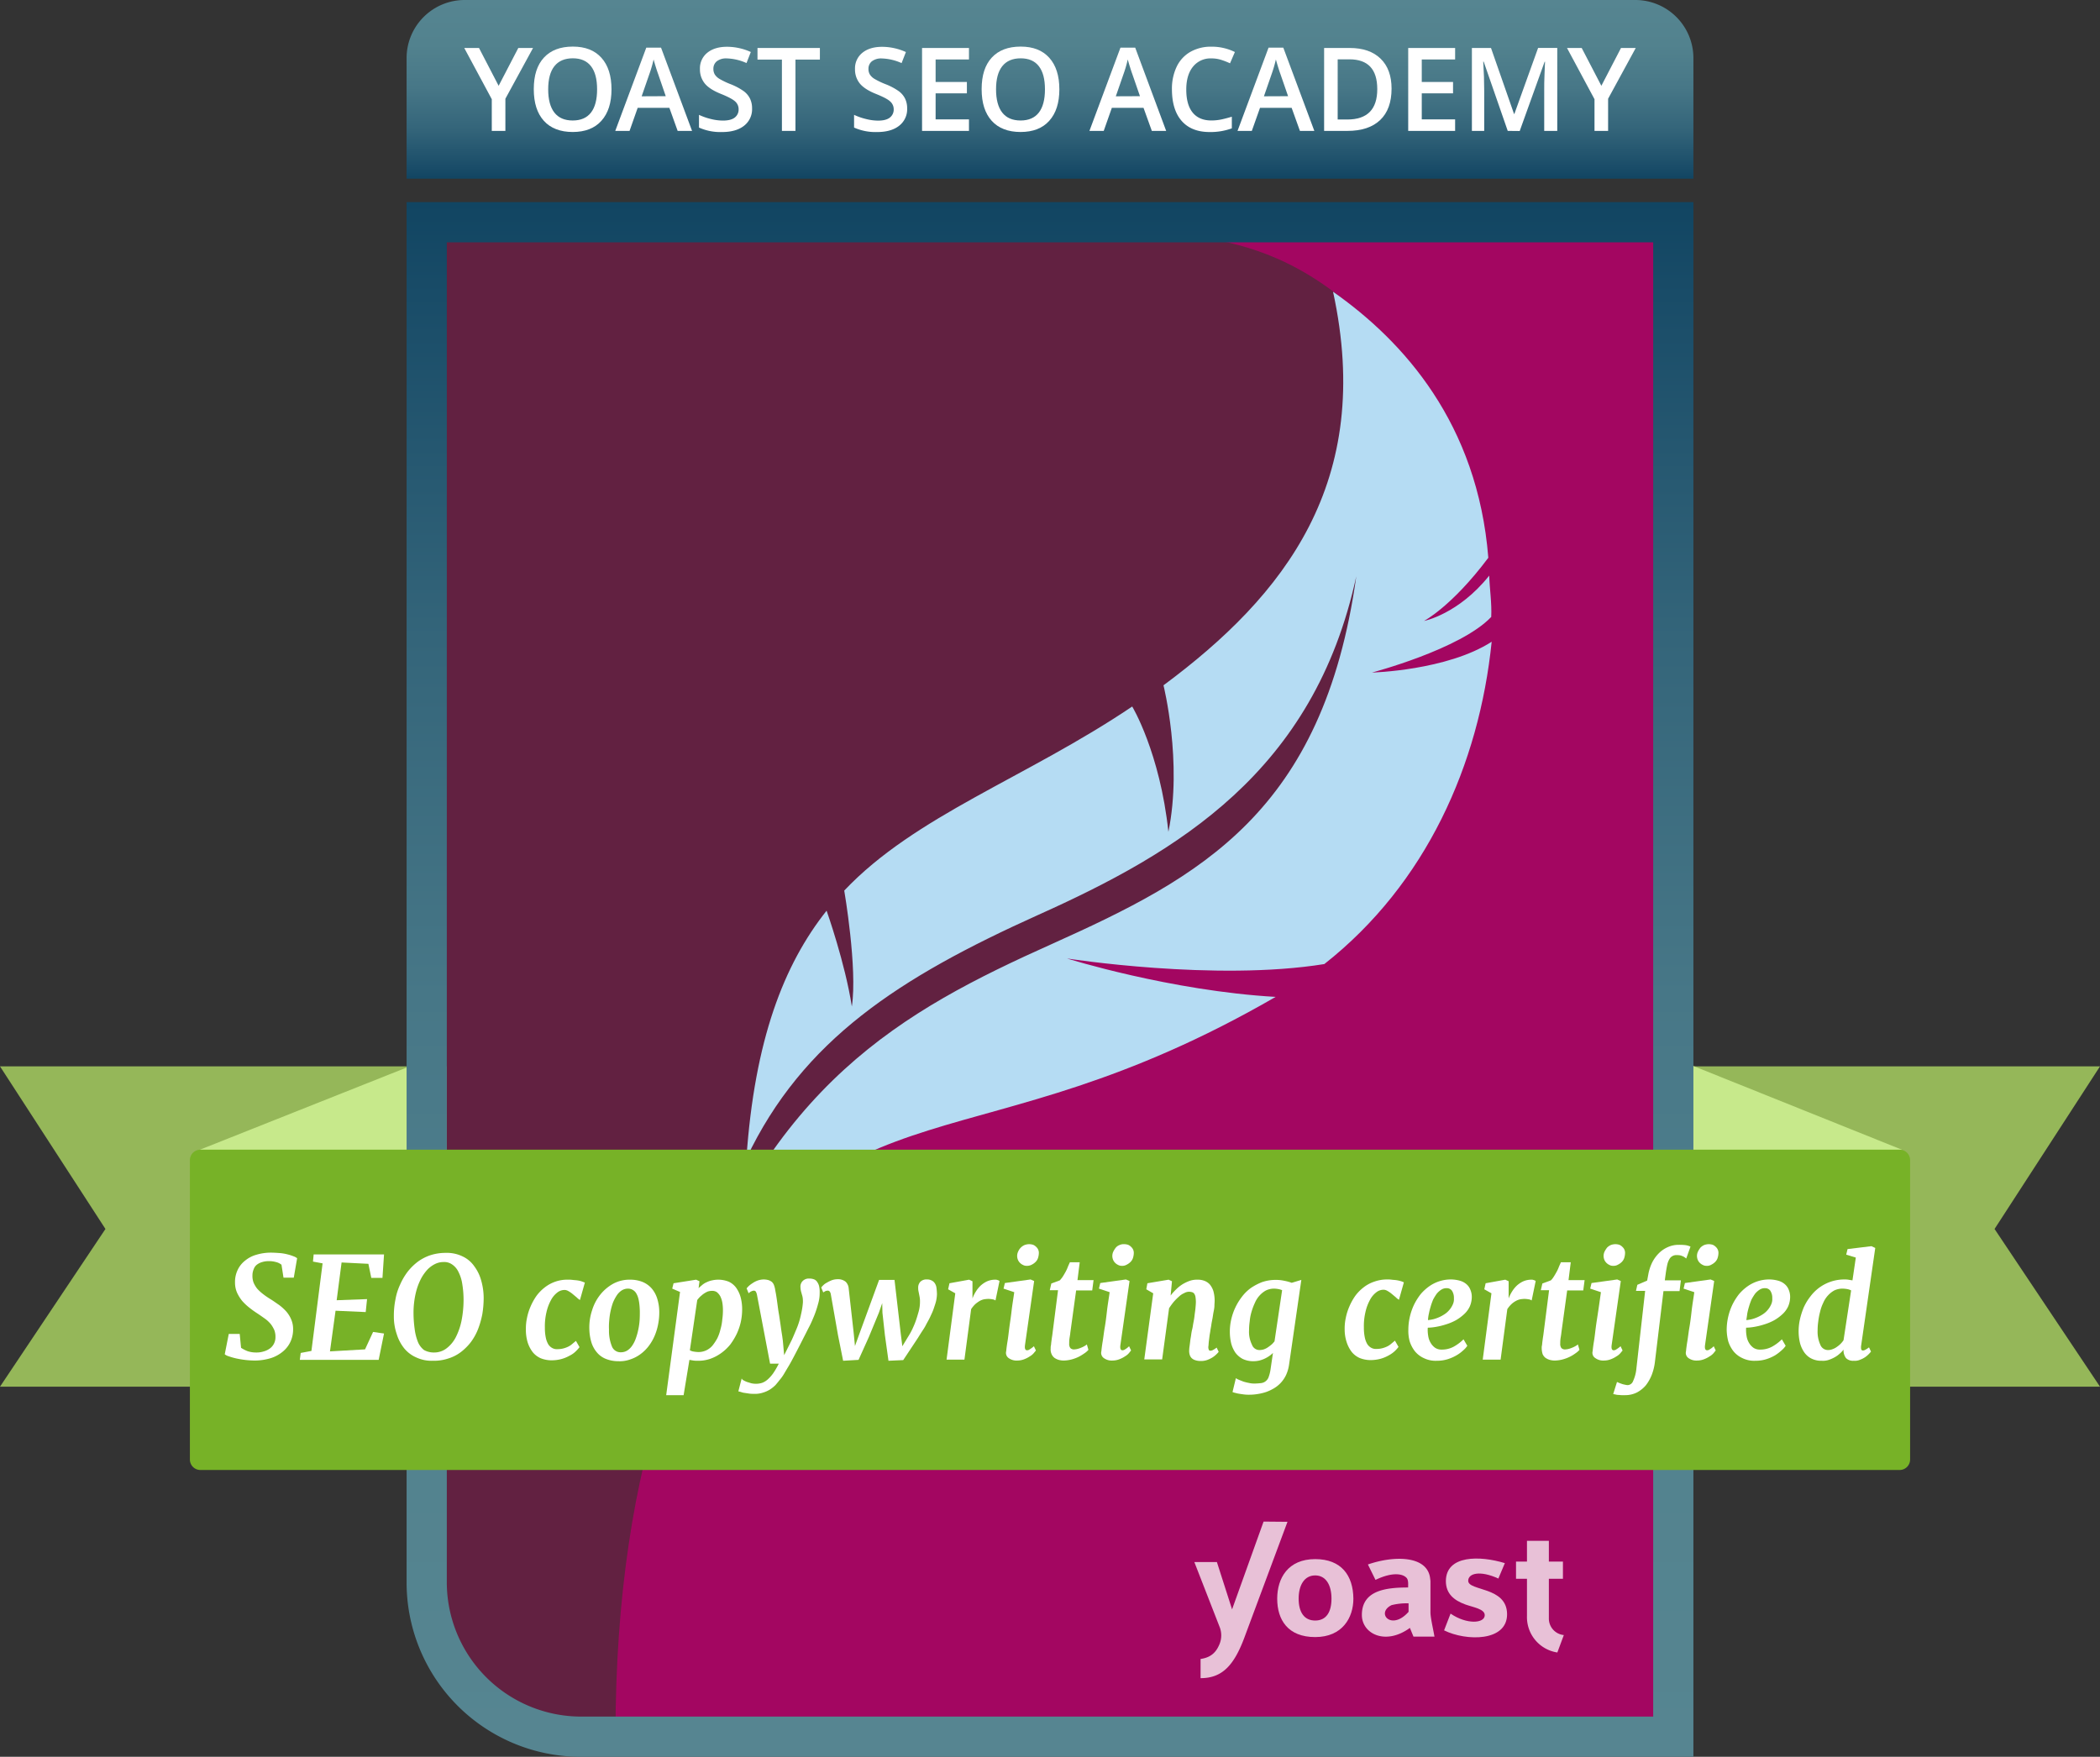
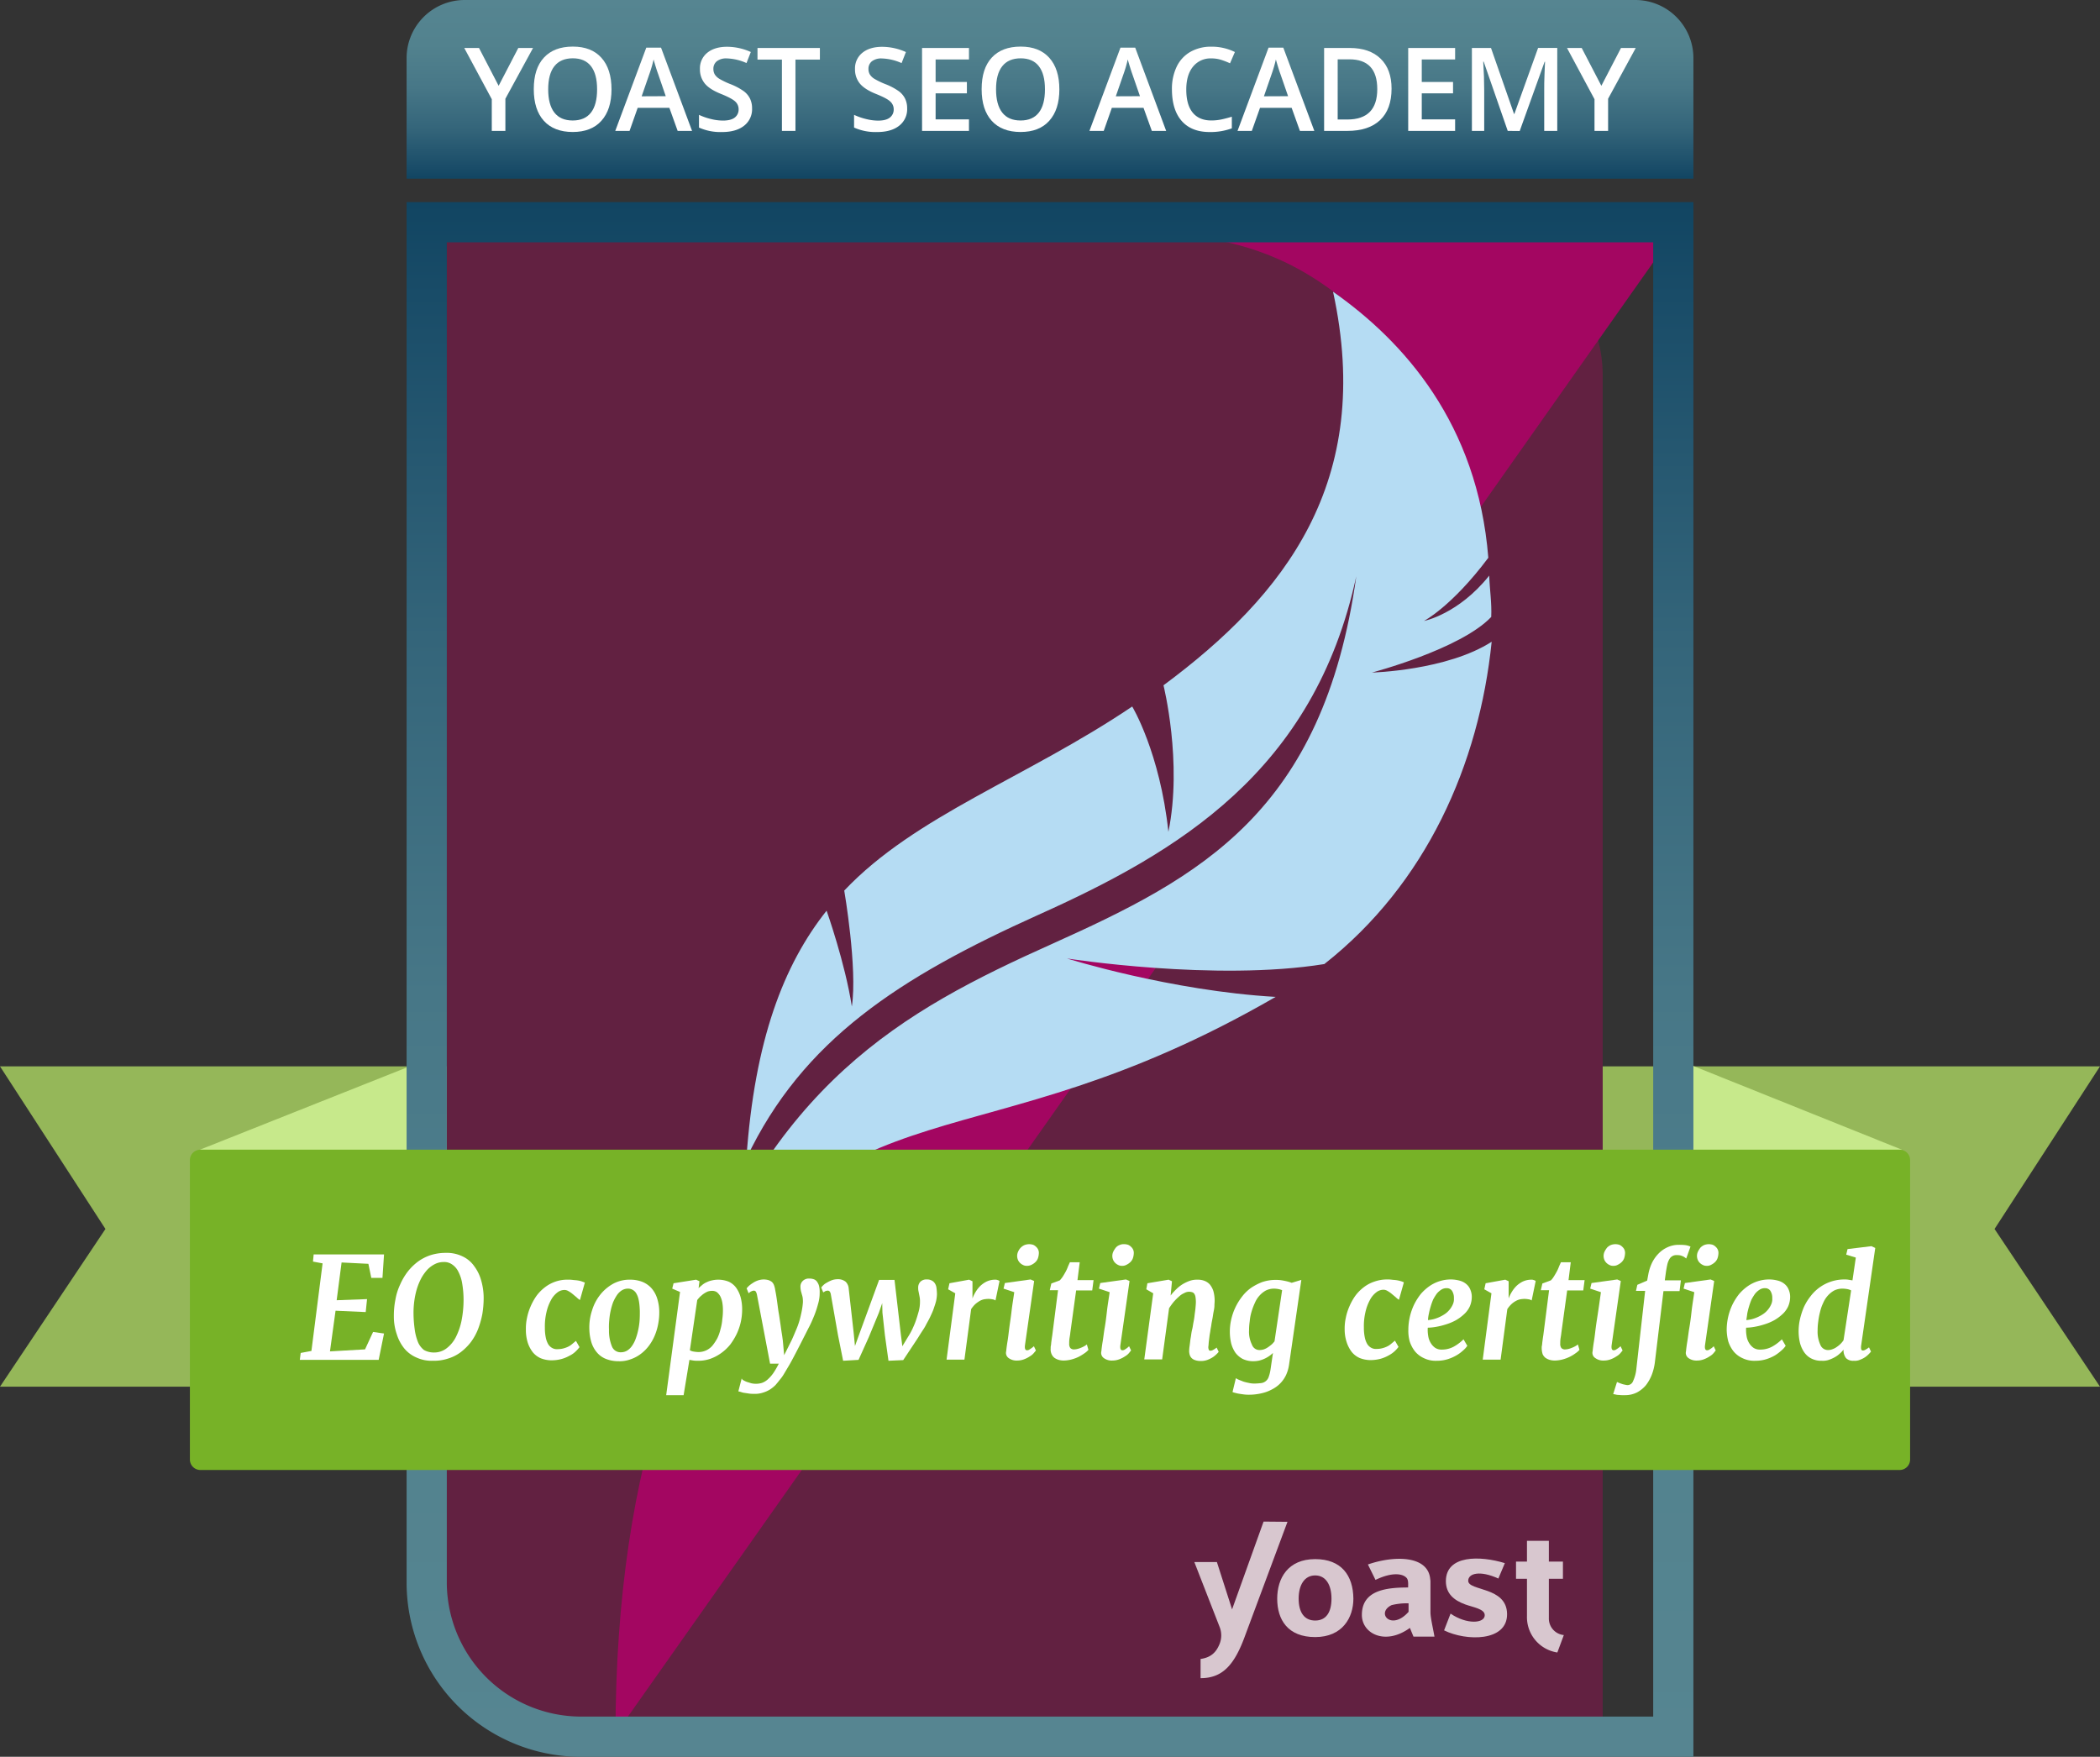
<svg xmlns="http://www.w3.org/2000/svg" xmlns:xlink="http://www.w3.org/1999/xlink" role="img" aria-hidden="true" viewBox="0 0 940 786.5">
  <rect x="0" y="0" width="940" height="786.5" fill="#333333" stroke="none" />
  <defs>
    <linearGradient id="a" x1="2925.01" y1="893.67" x2="2925.01" y2="197.67" gradientTransform="translate(-2455.01 -107.17)" gradientUnits="userSpaceOnUse">
      <stop offset="0" stop-color="#568591" />
      <stop offset="0.25" stop-color="#52828e" />
      <stop offset="0.49" stop-color="#477787" />
      <stop offset="0.72" stop-color="#34657a" />
      <stop offset="0.94" stop-color="#194c68" />
      <stop offset="1" stop-color="#114562" />
    </linearGradient>
    <linearGradient id="b" x1="470" y1="106.42" x2="470" y2="186.42" gradientTransform="translate(0 -106.42)" xlink:href="#a" />
  </defs>
  <path d="M940,620.8H0l47.2-70.6L0,477.4H940l-47.2,72.8Z" fill="#95b759" />
  <path d="M193.9,473.2,88,515.3,105.8,638l110,4.9Z" fill="#c7e98b" />
  <path d="M752.9,475.2l98.4,39.5L831.2,636.8l-110,4.9Z" fill="#c7e98b" />
  <path d="M717.4,769.7h-457c-33.1,0-60.4-27-60.4-60.1L199.8,108H657.4a60,60,0,0,1,60,60Z" fill="#622141" />
-   <path d="M750,103.3l-203,4.6c19,4.3,46.4,12.8,78.6,49.8,25.5,29.3-9.5,61.3-16.6,101-18.8,104.4-28.9,118.5-87.5,148.8-116.2,50.5-245.8,122-246,368.9H750Z" fill="#a30661" />
+   <path d="M750,103.3l-203,4.6c19,4.3,46.4,12.8,78.6,49.8,25.5,29.3-9.5,61.3-16.6,101-18.8,104.4-28.9,118.5-87.5,148.8-116.2,50.5-245.8,122-246,368.9Z" fill="#a30661" />
  <g opacity="0.75">
    <path d="M693.3,724.5V706.8h6.3v-7.7h-6.3v-9.3h-9.8v9.3h-4.9v7.7h4.9v16.7a16,16,0,0,0,13.6,16.3L700,732A7.42,7.42,0,0,1,693.3,724.5Z" fill="#fff" />
    <path d="M640.3,721.7V708.4a6.15,6.15,0,0,0-.1-1.4c-.9-10.7-16.1-10.7-27.9-6.6l3.4,6.9c7.7-3.7,12.3-2.7,13.9-.9l.1.1c.8,1.1.6,2.8.6,4.2-10,0-20.7,1.3-20.7,12.3,0,8.4,10.5,13.8,21.5,5.8l1.6,3.9h9.4C641.3,728.2,640.3,724.2,640.3,721.7Zm-9.8-.1c-7.7,8.7-14.8.5-7.6-3a27.68,27.68,0,0,1,7.6-.8Z" fill="#fff" />
    <path d="M657.2,707.7c0-3.3,5.2-4.8,13.5-1l2.9-6.9c-11.1-3.4-26.3-3.7-26.4,8,0,5.6,3.5,8.6,8.7,10.5,3.6,1.3,8.7,2,8.7,4.8,0,3.7-8,4.3-15.3-.7l-2.9,7.5c9.9,4.9,28.3,5.1,28.2-7.3s-17.4-10.2-17.4-14.9Z" fill="#fff" />
    <path d="M588.7,698c-12.2,0-17,8.6-17,17.7,0,9.5,4.8,17.2,17,17.2s17.1-8.7,17.1-17.2C605.7,705.3,600.4,698,588.7,698Zm0,27.5c-4.9,0-7.4-3.7-7.4-9.8s2.6-10.4,7.4-10.4,7.3,4.3,7.3,10.4S593.6,725.5,588.7,725.5Z" fill="#fff" style="isolation:isolate" />
    <path d="M565.6,681.2l-14.1,39.3-6.8-21.2H534.6l11.3,29a10.26,10.26,0,0,1,0,7.7c-1.3,3.2-3.4,6-8.5,6.7v8.6c10,0,15.3-6.1,20.1-19.5l18.8-50.5Z" fill="#fff" />
  </g>
  <path d="M740,108.5v660H260a60.18,60.18,0,0,1-60-60v-600Zm18-18H182v618a78,78,0,0,0,78,78H758Z" fill="url(#a)" />
  <path d="M306.6,593.7C380.4,478,435,524.9,571,446.3c-47.1-2.7-93.4-17.2-93.4-17.2s66.3,10.4,115.2,2.5c45.6-35.9,69.3-89.4,74.9-144.3-20,12.9-53.6,13.8-53.6,13.8s39.6-10.4,53.4-24.9c.3-6.2-.7-12.4-.9-18.5C652.8,275,637.4,278,637.4,278s12.5-6.5,28.8-28.3c-4.8-60.1-37.9-96.9-69.5-119.1,18.5,85.2-21.8,136.1-75.9,176.2,0,0,8.6,34.4,2.2,65.6-3.8-35.6-16.2-56.1-16.2-56.1-47.5,32-97.1,48.8-128.9,82.4,0,0,6,34.9,3.4,51.9-3-19.5-11.3-42.9-11.3-42.9-19.2,24.2-32.2,57.8-35.9,110.9,25.2-53.1,68.5-81,130.4-108.9,62.8-28.2,123.7-64.2,142.6-151.7-14.8,105.7-70,134.8-136,164.5-67.6,30.3-126,62.7-164.5,171.2Z" fill="#b5dcf3" />
  <path d="M208,0H732a26,26,0,0,1,26,26V80H182V26A26,26,0,0,1,208,0Z" fill="url(#b)" />
  <path d="M223.2,38.41,232,21.48h6.6L226.22,44.2V58.6h-6.09V44.41L207.81,21.48h6.6Z" fill="#fff" />
  <path d="M273.72,40q0,9.06-4.53,14.09c-3,3.35-7.3,5-12.84,5s-9.91-1.67-12.91-5-4.51-8-4.51-14.18,1.51-10.84,4.54-14.12,7.33-4.93,12.93-4.93,9.79,1.67,12.8,5S273.72,33.93,273.72,40Zm-28.34,0q0,6.85,2.77,10.4c1.84,2.36,4.58,3.54,8.2,3.54s6.33-1.17,8.16-3.51,2.76-5.81,2.76-10.43-.91-8-2.73-10.36S260,26.1,256.4,26.1s-6.38,1.18-8.24,3.53S245.38,35.43,245.38,40Z" fill="#fff" />
  <path d="M303.33,58.6l-3.7-10.31h-14.2L281.8,58.6h-6.4l13.89-37.27h6.6L309.78,58.6ZM298,43.06,294.55,33c-.26-.67-.61-1.74-1.06-3.19s-.75-2.53-.92-3.2a58.16,58.16,0,0,1-2,6.83l-3.35,9.67Z" fill="#fff" />
  <path d="M336.64,48.52a9.34,9.34,0,0,1-3.58,7.77q-3.57,2.82-9.88,2.82a23.44,23.44,0,0,1-10.3-2V51.41a27.25,27.25,0,0,0,5.39,1.88,22.79,22.79,0,0,0,5.32.69c2.4,0,4.18-.46,5.32-1.37a4.48,4.48,0,0,0,1.71-3.68,4.6,4.6,0,0,0-1.57-3.53q-1.57-1.45-6.5-3.43c-3.39-1.37-5.77-2.94-7.16-4.7a9.92,9.92,0,0,1-2.08-6.35,8.9,8.9,0,0,1,3.3-7.31q3.3-2.67,8.86-2.67a26,26,0,0,1,10.61,2.34l-1.93,4.95a23.11,23.11,0,0,0-8.83-2.08,6.79,6.79,0,0,0-4.47,1.28,4.21,4.21,0,0,0-1.52,3.39,4.85,4.85,0,0,0,.6,2.48,6.35,6.35,0,0,0,2,1.94,34.09,34.09,0,0,0,5,2.41,27.49,27.49,0,0,1,6,3.18,9.31,9.31,0,0,1,2.79,3.32A9.91,9.91,0,0,1,336.64,48.52Z" fill="#fff" />
  <path d="M356.06,58.6H350V26.68H339.07v-5.2H367v5.2H356.06Z" fill="#fff" />
  <path d="M406.06,48.52a9.34,9.34,0,0,1-3.58,7.77c-2.38,1.88-5.68,2.82-9.87,2.82a23.45,23.45,0,0,1-10.31-2V51.41a27.25,27.25,0,0,0,5.39,1.88A22.79,22.79,0,0,0,393,54q3.62,0,5.32-1.37a4.49,4.49,0,0,0,1.72-3.68,4.61,4.61,0,0,0-1.58-3.53c-1.05-1-3.21-2.11-6.5-3.43s-5.77-2.94-7.16-4.7a9.92,9.92,0,0,1-2.08-6.35,8.9,8.9,0,0,1,3.3-7.31q3.3-2.67,8.86-2.67a26,26,0,0,1,10.62,2.34l-1.93,4.95a23.2,23.2,0,0,0-8.84-2.08,6.83,6.83,0,0,0-4.47,1.28,4.24,4.24,0,0,0-1.52,3.39,4.75,4.75,0,0,0,.61,2.48,6.2,6.2,0,0,0,2,1.94,34.09,34.09,0,0,0,5,2.41,27.25,27.25,0,0,1,6,3.18,9.31,9.31,0,0,1,2.79,3.32A9.91,9.91,0,0,1,406.06,48.52Z" fill="#fff" />
  <path d="M433.73,58.6h-21V21.48h21v5.13H418.8v10.1h14v5.08h-14V53.44h14.93Z" fill="#fff" />
  <path d="M474.19,40q0,9.06-4.53,14.09c-3,3.35-7.3,5-12.84,5s-9.91-1.67-12.91-5-4.51-8-4.51-14.18,1.51-10.84,4.53-14.12,7.34-4.93,12.94-4.93,9.79,1.67,12.8,5S474.19,33.93,474.19,40Zm-28.34,0q0,6.85,2.77,10.4c1.84,2.36,4.58,3.54,8.2,3.54s6.33-1.17,8.16-3.51,2.76-5.81,2.76-10.43-.91-8-2.73-10.36-4.53-3.53-8.14-3.53-6.38,1.18-8.24,3.53S445.85,35.43,445.85,40Z" fill="#fff" />
  <path d="M515.58,58.6l-3.71-10.31H497.68L494.05,58.6h-6.4l13.89-37.27h6.6L522,58.6Zm-5.31-15.54L506.79,33c-.25-.67-.6-1.74-1.05-3.19s-.76-2.53-.93-3.2a56.13,56.13,0,0,1-2,6.83l-3.35,9.67Z" fill="#fff" />
  <path d="M542.2,26.15A10,10,0,0,0,534,29.86q-3,3.7-3,10.23,0,6.82,2.88,10.33t8.34,3.51a22.14,22.14,0,0,0,4.57-.47c1.47-.32,3-.72,4.6-1.21v5.21a27.91,27.91,0,0,1-9.91,1.65q-8.15,0-12.51-4.94T524.58,40a22.86,22.86,0,0,1,2.12-10.13,15.1,15.1,0,0,1,6.13-6.65,18.58,18.58,0,0,1,9.42-2.32,23.37,23.37,0,0,1,10.51,2.39l-2.18,5.05a33.44,33.44,0,0,0-4-1.56A14.32,14.32,0,0,0,542.2,26.15Z" fill="#fff" />
  <path d="M581.87,58.6l-3.7-10.31H564L560.34,58.6h-6.4l13.89-37.27h6.6L588.32,58.6Zm-5.3-15.54L573.09,33c-.25-.67-.61-1.74-1.05-3.19s-.76-2.53-.93-3.2a58.16,58.16,0,0,1-2,6.83l-3.35,9.67Z" fill="#fff" />
  <path d="M622.89,39.68q0,9.2-5.1,14.06t-14.7,4.86H592.7V21.48h11.48q8.87,0,13.79,4.77T622.89,39.68Zm-6.4.21q0-13.33-12.46-13.33h-5.26V53.5h4.32Q616.5,53.5,616.49,39.89Z" fill="#fff" />
  <path d="M651.34,58.6h-21V21.48h21v5.13H636.41v10.1h14v5.08h-14V53.44h14.93Z" fill="#fff" />
  <path d="M674.89,58.6l-10.76-31h-.21q.44,6.9.44,12.95V58.6h-5.51V21.48h8.55L677.71,51h.15l10.62-29.53h8.58V58.6h-5.84V40.24c0-1.84,0-4.25.14-7.21s.17-4.76.24-5.38h-.2l-11.15,31Z" fill="#fff" />
  <path d="M716.8,38.41l8.79-16.93h6.6L719.82,44.2V58.6h-6.09V44.41L701.42,21.48H708Z" fill="#fff" />
  <path d="M89.7,514.7H850.3a4.69,4.69,0,0,1,4.7,4.7v134a4.69,4.69,0,0,1-4.7,4.7H89.7a4.69,4.69,0,0,1-4.7-4.7v-134a4.69,4.69,0,0,1,4.7-4.7Z" fill="#77b227" />
-   <path d="M102.4,597.2h4.9l.6,6.2a15.93,15.93,0,0,0,2.9,1.5,12.09,12.09,0,0,0,3.8.6,10.6,10.6,0,0,0,3.5-.5,8.45,8.45,0,0,0,2.7-1.3,6,6,0,0,0,1.8-2.1,6.3,6.3,0,0,0,.7-3,8.4,8.4,0,0,0-.5-3.1,13.5,13.5,0,0,0-1.5-2.6,14.21,14.21,0,0,0-2.5-2.4c-1-.7-2.1-1.5-3.3-2.3a44.44,44.44,0,0,1-3.8-2.7,24.22,24.22,0,0,1-3.3-3.1,17.62,17.62,0,0,1-2.3-3.7,11.3,11.3,0,0,1-.9-4.5,12.44,12.44,0,0,1,1.2-5.7,11.5,11.5,0,0,1,3.4-4.2,13.71,13.71,0,0,1,5.1-2.6,22.31,22.31,0,0,1,6.3-.9c1.4,0,2.8.1,4.2.2a20.21,20.21,0,0,1,3.4.6,18.29,18.29,0,0,1,2.5.8,5.56,5.56,0,0,1,1.7.9l-1.5,8.7h-4.6l-.9-5.8a6.42,6.42,0,0,0-2.5-1.2,11.24,11.24,0,0,0-3.2-.4,9.67,9.67,0,0,0-2.9.4,7,7,0,0,0-2.3,1.1,4.26,4.26,0,0,0-1.5,2,7.17,7.17,0,0,0-.6,2.9,8.59,8.59,0,0,0,.5,3.2,12,12,0,0,0,1.6,2.7,19.47,19.47,0,0,0,2.6,2.4,35.35,35.35,0,0,0,3.5,2.4c1.3.8,2.5,1.7,3.7,2.5a22.06,22.06,0,0,1,3.2,2.9,12.88,12.88,0,0,1,2.2,3.5,10.7,10.7,0,0,1,.9,4.3,13.34,13.34,0,0,1-1.1,5.6,12.49,12.49,0,0,1-3.4,4.5,15.93,15.93,0,0,1-5.4,3,25.14,25.14,0,0,1-7.2,1.1,40.12,40.12,0,0,1-8.6-1,28,28,0,0,1-3.1-.9,5.08,5.08,0,0,1-1.8-.9Z" fill="#fff" />
  <path d="M134.6,605.7l4.8-.9,5-39.2-4.3-.8.3-3.2h31.5l-.7,10.5h-5l-1.3-6.3-12-.6-2.2,16.9,13.6-.5-.6,5.8-13.5-.6L147.7,605l15.7-.9,3.6-7.8,4.9.7-2.4,11.8H134.2Z" fill="#fff" />
  <path d="M176.3,589.2a36.4,36.4,0,0,1,.7-7.4,26.11,26.11,0,0,1,2.1-6.7,28.39,28.39,0,0,1,3.4-5.8,24.51,24.51,0,0,1,4.6-4.5,20.45,20.45,0,0,1,5.7-2.9,22.4,22.4,0,0,1,6.8-1,16.09,16.09,0,0,1,7.5,1.6,13.07,13.07,0,0,1,5.2,4.4,19,19,0,0,1,3.1,6.4,28.65,28.65,0,0,1,1.1,7.7,44.93,44.93,0,0,1-.6,7.3A39.31,39.31,0,0,1,214,595a25.21,25.21,0,0,1-3.2,5.8,24,24,0,0,1-4.5,4.5,18.08,18.08,0,0,1-5.7,2.9,20.25,20.25,0,0,1-6.9,1,16.11,16.11,0,0,1-7.4-1.5,14.39,14.39,0,0,1-5.4-4.1,19,19,0,0,1-3.3-6.3,24.13,24.13,0,0,1-1.3-8.1Zm18,16.3a9.06,9.06,0,0,0,5.5-1.8,14.6,14.6,0,0,0,4.2-5,29,29,0,0,0,2.6-7.5,48.84,48.84,0,0,0,.9-9.3,43.73,43.73,0,0,0-.6-7.2,17.27,17.27,0,0,0-1.7-5.3,8.14,8.14,0,0,0-2.8-3.3,6.12,6.12,0,0,0-3.9-1.1,8.49,8.49,0,0,0-3.8.9,12.66,12.66,0,0,0-3.3,2.4,20.72,20.72,0,0,0-2.7,3.7,27.65,27.65,0,0,0-2,4.7,34.88,34.88,0,0,0-1.2,5.4,39,39,0,0,0-.4,5.9,53.37,53.37,0,0,0,.5,6.9,23.73,23.73,0,0,0,1.4,5.7,8.8,8.8,0,0,0,2.8,3.8,9.08,9.08,0,0,0,4.5,1.1Z" fill="#fff" />
  <path d="M235.4,595.1a22.06,22.06,0,0,1,.5-5.1,25,25,0,0,1,1.6-5.1,26.83,26.83,0,0,1,2.6-4.7,19,19,0,0,1,3.7-3.8,16.32,16.32,0,0,1,10.6-3.5,12.75,12.75,0,0,1,1.9.1c.7.1,1.3.1,2,.2a12.86,12.86,0,0,1,1.9.4c.5.2,1.1.4,1.6.6l-2.2,7.8a7.89,7.89,0,0,1-1.5-1.2l-1.8-1.5a12.74,12.74,0,0,0-1.9-1.3,3.45,3.45,0,0,0-1.8-.5,5.26,5.26,0,0,0-3.2,1.2,10.22,10.22,0,0,0-2.8,3.4,20.63,20.63,0,0,0-2,5.4,27,27,0,0,0-.7,6.9,21.19,21.19,0,0,0,.4,4.4,9.77,9.77,0,0,0,1.1,3,4.9,4.9,0,0,0,1.8,1.7,4.34,4.34,0,0,0,2.5.5,9.86,9.86,0,0,0,2.4-.3,11.76,11.76,0,0,0,2-.7,7.61,7.61,0,0,0,1.9-1.2l1.8-1.5,1.6,2.8a15.37,15.37,0,0,1-1.7,1.9,10.15,10.15,0,0,1-2.7,1.9,16.13,16.13,0,0,1-3.6,1.5,17.4,17.4,0,0,1-4.5.6,13.19,13.19,0,0,1-4.8-.9,9.51,9.51,0,0,1-3.6-2.7,14.22,14.22,0,0,1-2.3-4.4,19.13,19.13,0,0,1-.8-5.9Z" fill="#fff" />
  <path d="M263.8,595.1a24.09,24.09,0,0,1,1.2-8.4,21,21,0,0,1,3.7-7.1,19.44,19.44,0,0,1,5.8-4.9,15.49,15.49,0,0,1,7.6-1.8,14.87,14.87,0,0,1,5.5,1,11.16,11.16,0,0,1,4,2.8,12.87,12.87,0,0,1,2.5,4.4,20.39,20.39,0,0,1,1,6,27.46,27.46,0,0,1-.5,5.7,24.88,24.88,0,0,1-1.6,5.3,21.34,21.34,0,0,1-2.7,4.6,18,18,0,0,1-3.7,3.6,16,16,0,0,1-4.5,2.3,13.68,13.68,0,0,1-5.3.8,14.87,14.87,0,0,1-5.5-1,10,10,0,0,1-4-2.8,12.87,12.87,0,0,1-2.5-4.4,22.21,22.21,0,0,1-1-6.1ZM278,605.4a5.38,5.38,0,0,0,2.8-.8,7.68,7.68,0,0,0,2.2-2.2,13.69,13.69,0,0,0,1.6-3.2,28.47,28.47,0,0,0,1.1-3.9,30.34,30.34,0,0,0,.6-4.2c.1-1.4.1-2.8.1-4.1-.1-3.4-.5-6-1.4-7.6a4.31,4.31,0,0,0-3.9-2.5,5.38,5.38,0,0,0-2.8.8,7.68,7.68,0,0,0-2.2,2.2,19.62,19.62,0,0,0-1.7,3.2,28.47,28.47,0,0,0-1.1,3.9,30.34,30.34,0,0,0-.6,4.2,28.08,28.08,0,0,0-.1,4.1A18.47,18.47,0,0,0,274,603a4.16,4.16,0,0,0,4,2.4Z" fill="#fff" />
  <path d="M306,624.6h-7.8l6.2-46.2-3.5-1.5.6-2.4,10.1-1.6,1.5.7-.4,3.1c.5-.5,1.1-1,1.7-1.5a8.17,8.17,0,0,1,2-1.2,9.68,9.68,0,0,1,2.4-.8,12.41,12.41,0,0,1,2.7-.3,12.67,12.67,0,0,1,4.7.9,8.58,8.58,0,0,1,3.3,2.7,13.52,13.52,0,0,1,2,4.2,20.75,20.75,0,0,1,.7,5.5,26.66,26.66,0,0,1-.6,5.6,25.49,25.49,0,0,1-1.8,5.3,29.17,29.17,0,0,1-2.9,4.8,20.52,20.52,0,0,1-4,3.8,19.26,19.26,0,0,1-4.9,2.6,16.37,16.37,0,0,1-5.8.9,10.87,10.87,0,0,1-1.8-.1l-1.8-.3Zm2.8-20.1a4.78,4.78,0,0,0,1.8.6,14.92,14.92,0,0,0,2.1.2,8.17,8.17,0,0,0,6.3-3,22,22,0,0,0,2.1-3.2,19,19,0,0,0,1.4-4,21.67,21.67,0,0,0,.8-4.3,31.08,31.08,0,0,0,.3-4.3,20.68,20.68,0,0,0-.3-3.5,10.71,10.71,0,0,0-.9-2.7,6.55,6.55,0,0,0-1.5-1.8,3.7,3.7,0,0,0-2.1-.6,6.45,6.45,0,0,0-2,.3,10.42,10.42,0,0,0-1.8,1c-.6.4-1.1.9-1.6,1.3a17.38,17.38,0,0,0-1.3,1.5Z" fill="#fff" />
  <path d="M332.9,618a10.09,10.09,0,0,0,1.5.7c.7.2,1.3.4,2,.6a9.44,9.44,0,0,0,4.7-.2,7.93,7.93,0,0,0,2.5-1.5,16.68,16.68,0,0,0,2.5-2.8,37,37,0,0,0,2.5-4.3h-3.9l-5.9-31a5,5,0,0,0-.5-1.3,1.23,1.23,0,0,0-.8-.4,2.92,2.92,0,0,0-.9.2,4,4,0,0,0-1.5,1l-.9-2.2a9,9,0,0,1,.9-1,10.92,10.92,0,0,1,1.7-1.3,10.08,10.08,0,0,1,2.3-1.2,8.57,8.57,0,0,1,2.7-.5,8.33,8.33,0,0,1,2.2.3,5.3,5.3,0,0,1,1.5.8,3.81,3.81,0,0,1,.9,1.3,10.93,10.93,0,0,1,.5,1.7c.1.7.3,1.6.5,2.8s.4,2.6.6,4.1.4,3.1.7,4.7l.7,4.7c.2,1.5.4,2.9.6,4.1s.3,2.2.4,2.8l.6,6.6,3.4-6.8c.7-1.5,1.3-3,1.9-4.4a33.86,33.86,0,0,0,1.5-4.1c.4-1.3.7-2.7,1-4.1a31.76,31.76,0,0,0,.6-4.3,12.75,12.75,0,0,0-.1-2,9.36,9.36,0,0,0-.4-1.6c-.1-.5-.3-1-.4-1.5a9.85,9.85,0,0,1-.2-1.7,3.48,3.48,0,0,1,1.1-2.8,3.83,3.83,0,0,1,2.9-1,5.7,5.7,0,0,1,2.2.4,3,3,0,0,1,1.4,1.3,5,5,0,0,1,.8,2,11,11,0,0,1,.2,2.6,16.79,16.79,0,0,1-.7,5,45.15,45.15,0,0,1-1.7,5.2c-.7,1.7-1.4,3.4-2.3,5.1s-1.6,3.2-2.4,4.7c-1.5,3-2.8,5.5-3.9,7.6s-2,3.8-2.9,5.3-1.6,2.7-2.2,3.7a19.5,19.5,0,0,1-1.9,2.6c-.6.8-1.2,1.5-1.8,2.2a15.67,15.67,0,0,1-2.5,2,13,13,0,0,1-3.2,1.4,11.28,11.28,0,0,1-4.1.5,11.48,11.48,0,0,1-1.9-.1l-2-.3a7.09,7.09,0,0,1-1.7-.4,10.34,10.34,0,0,0-1.2-.3l1.5-5.8a1.59,1.59,0,0,0,.9.9Z" fill="#fff" />
  <path d="M375.1,597.7l-3.2-18.2a3,3,0,0,0-.5-1.3,1.23,1.23,0,0,0-.8-.4,3.59,3.59,0,0,0-1.1.2c-.3.2-.7.4-1,.6l-.9-2.2a6.47,6.47,0,0,1,.8-.9,6.1,6.1,0,0,1,1.6-1.2,15.05,15.05,0,0,1,2.2-1.1,7.51,7.51,0,0,1,2.6-.5,5.42,5.42,0,0,1,3.7,1.1,4.68,4.68,0,0,1,1.4,3.1l2.2,19.6.6,6.1,2.5-6.9,8.3-22.7h6.9l2.8,24.1.7,5.6,3.1-5.1a28.34,28.34,0,0,0,1.4-2.6c.5-1.1,1-2.2,1.5-3.6s.9-2.8,1.3-4.2a16.11,16.11,0,0,0,.6-4.4,10.87,10.87,0,0,0-.1-1.8c-.1-.6-.2-1.1-.3-1.6l-.3-1.5a5.7,5.7,0,0,1-.1-1.3,3.74,3.74,0,0,1,1-2.8,3.83,3.83,0,0,1,2.9-1,4.19,4.19,0,0,1,2.2.5,3.53,3.53,0,0,1,1.4,1.3,4.76,4.76,0,0,1,.7,2.1,24.52,24.52,0,0,1,.2,2.7,16.45,16.45,0,0,1-.4,3.1c-.3,1.2-.7,2.3-1.1,3.5s-1,2.4-1.6,3.7-1.3,2.4-1.9,3.6-1.4,2.3-2.1,3.4-1.3,2.1-1.9,3l-6.1,9.2-6.6.3-1.6-11.5-1.1-10-.1-4.3-1.5,4.3-4.5,10.9-4.6,10.2-6.9.4Z" fill="#fff" />
  <path d="M427.6,579l-3.2-1.8.6-2.7,8.8-1.6,1.5.7v7.7a15.5,15.5,0,0,1,1.4-2.9,14,14,0,0,1,2.1-2.7,11.54,11.54,0,0,1,2.9-2,9.09,9.09,0,0,1,3.7-.8,2.54,2.54,0,0,1,1.2.2,2,2,0,0,1,.8.4l-1.8,8.7a3,3,0,0,0-1.3-.5,12.25,12.25,0,0,0-1.9-.2,13.55,13.55,0,0,0-2,.2,7,7,0,0,0-2,.8,13.3,13.3,0,0,0-1.9,1.4,12.39,12.39,0,0,0-1.8,2.2l-3,22.6h-8Z" fill="#fff" />
  <path d="M450.4,604.9q.15-1.8.6-4.5c.3-1.8.5-3.8.8-6.1s.7-4.7,1-7.4.8-5.5,1.2-8.4l-4.8-1.6.6-2.5,11.5-1.6,1.6.7-4.1,28.7c-.2,1.5.1,2.3.9,2.3a1.92,1.92,0,0,0,1.2-.4,13.3,13.3,0,0,0,1.9-1.4l.9,1.9c-.3.4-.6.7-.9,1.1a6.55,6.55,0,0,1-1.8,1.5,11.88,11.88,0,0,1-2.5,1.3,8.53,8.53,0,0,1-3.1.6,6,6,0,0,1-3.9-1.1,2.85,2.85,0,0,1-1.1-3.1Zm9.2-38.2a3.29,3.29,0,0,1-1.7-.4,4.51,4.51,0,0,1-1.4-1,4.19,4.19,0,0,1-.9-1.4,4.67,4.67,0,0,1-.3-1.7,4.55,4.55,0,0,1,.5-2,5.46,5.46,0,0,1,2.8-2.8,5.81,5.81,0,0,1,3.9-.1,4.51,4.51,0,0,1,1.4,1,3.56,3.56,0,0,1,1.1,2.9,7.79,7.79,0,0,1-.4,2.1,4.52,4.52,0,0,1-1.1,1.7,6.57,6.57,0,0,1-1.7,1.2,4.42,4.42,0,0,1-2.2.5Z" fill="#fff" />
  <path d="M470.3,603.7v-.4a3.44,3.44,0,0,1,.1-.9c.1-.4.1-1,.2-1.7s.2-1.6.4-2.8l2.6-20.3h-3.7l.7-3,3.8-1.4a15.76,15.76,0,0,0,1.2-1.5c.4-.6.8-1.3,1.2-2a16.27,16.27,0,0,0,1.1-2.3c.3-.8.7-1.6,1-2.3h4.4l-1,8h7.2l-.6,4.6h-7.2l-2.6,18.9c-.1,1.1-.3,2-.4,2.8a13.4,13.4,0,0,0-.1,2,3.14,3.14,0,0,0,.5,2.1,2.21,2.21,0,0,0,1.9.6,5.85,5.85,0,0,0,1.3-.2,8.8,8.8,0,0,0,1.5-.5,10.09,10.09,0,0,0,1.5-.7,8.34,8.34,0,0,0,1.2-.8l.7,2.4a8,8,0,0,1-1.7,1.5,22.61,22.61,0,0,1-2.6,1.6,17.55,17.55,0,0,1-3.2,1.2,14.87,14.87,0,0,1-3.6.5,8.33,8.33,0,0,1-2.2-.3,6.63,6.63,0,0,1-1.9-.9,4.31,4.31,0,0,1-1.3-1.7,5.08,5.08,0,0,1-.4-2.5Z" fill="#fff" />
  <path d="M493,604.9q.15-1.8.6-4.5c.3-1.8.5-3.8.9-6.1s.7-4.7,1-7.4.8-5.5,1.2-8.4l-4.8-1.6.6-2.5,11.5-1.6,1.6.7-4.1,28.7c-.2,1.5.1,2.3.9,2.3a1.92,1.92,0,0,0,1.2-.4,8.62,8.62,0,0,0,1.8-1.4l.9,1.9c-.2.2-.5.6-.9,1.1a6.55,6.55,0,0,1-1.8,1.5,11.88,11.88,0,0,1-2.5,1.3,8.53,8.53,0,0,1-3.1.6,6,6,0,0,1-3.9-1.1,2.85,2.85,0,0,1-1.1-3.1Zm9.2-38.2a3.29,3.29,0,0,1-1.7-.4,4.51,4.51,0,0,1-1.4-1,4.19,4.19,0,0,1-.9-1.4,4.67,4.67,0,0,1-.3-1.7,4.55,4.55,0,0,1,.5-2,9.91,9.91,0,0,1,1.1-1.7,4.19,4.19,0,0,1,1.6-1.1,4.48,4.48,0,0,1,2-.4,5.82,5.82,0,0,1,1.9.3,4.51,4.51,0,0,1,1.4,1,3.56,3.56,0,0,1,1.1,2.9,7.79,7.79,0,0,1-.4,2.1A4.52,4.52,0,0,1,506,565a6.57,6.57,0,0,1-1.7,1.2,3.84,3.84,0,0,1-2.1.5Z" fill="#fff" />
  <path d="M516.2,579l-3.1-1.8.5-2.7,9.5-1.6,1.5.7L524,580a22.64,22.64,0,0,1,2.5-2.8,16.3,16.3,0,0,1,2.9-2.3,18.67,18.67,0,0,1,3.2-1.5,10,10,0,0,1,3.4-.5,8.4,8.4,0,0,1,3.1.5,6.33,6.33,0,0,1,2.4,1.6,9,9,0,0,1,1.6,2.9,16.11,16.11,0,0,1,.6,4.4c0,.8-.1,1.5-.1,2.3s-.2,1.8-.4,2.8-.3,2-.5,3-.4,2-.5,2.8-.3,1.6-.4,2.4-.3,1.7-.4,2.5l-.3,2.4c-.1.8-.1,1.5-.2,2.2a3,3,0,0,0,.2,1.6.67.67,0,0,0,.7.4,2.28,2.28,0,0,0,1.1-.3,9.91,9.91,0,0,0,1.7-1.1l.9,1.9a9,9,0,0,1-.9,1,11.51,11.51,0,0,1-1.7,1.4,13.44,13.44,0,0,1-2.4,1.2,8.08,8.08,0,0,1-3.1.5,7.27,7.27,0,0,1-2.5-.4,3.91,3.91,0,0,1-1.6-1,3.61,3.61,0,0,1-.8-1.5,5.84,5.84,0,0,1-.2-1.9,16.83,16.83,0,0,1,.2-2c.1-.8.2-1.5.3-2.4s.3-1.7.4-2.6a20,20,0,0,1,.5-2.6c.2-.8.3-1.8.5-2.8s.4-2.1.5-3.1.3-2.1.4-3.2.2-2.1.2-3a16.41,16.41,0,0,0-.2-2.3,3.51,3.51,0,0,0-.6-1.4,1.8,1.8,0,0,0-.9-.6,5.07,5.07,0,0,0-1.3-.2,4.28,4.28,0,0,0-2.2.6,7.76,7.76,0,0,0-2.4,1.6,25,25,0,0,0-2.3,2.3,30.63,30.63,0,0,0-2.1,2.9l-3.1,22.9h-8Z" fill="#fff" />
  <path d="M553.2,617a8.26,8.26,0,0,0,1.3.7c.7.3,1.3.5,2,.8a21,21,0,0,0,2.4.6,10.9,10.9,0,0,0,2.6.3c1,0,2-.1,3-.2a4,4,0,0,0,2.1-.9,4.07,4.07,0,0,0,1.3-1.9,16.65,16.65,0,0,0,.8-3.2l1.1-7.5a11.51,11.51,0,0,1-1.7,1.4,13.55,13.55,0,0,1-4.4,2,12.41,12.41,0,0,1-2.7.3,11,11,0,0,1-4.7-1,9.87,9.87,0,0,1-3.3-2.8,13.27,13.27,0,0,1-1.9-4.2,22.42,22.42,0,0,1-.6-5.2,24.16,24.16,0,0,1,.6-5.4,26,26,0,0,1,4.7-10.1,19,19,0,0,1,4-4,24.91,24.91,0,0,1,5.1-2.7,18.56,18.56,0,0,1,6.1-1,17.22,17.22,0,0,1,3.9.4,20.25,20.25,0,0,1,3.3.9l4.3-1.3L577,611a16.71,16.71,0,0,1-1.3,4.5,13.65,13.65,0,0,1-5.4,6,19.89,19.89,0,0,1-3.6,1.7,23.39,23.39,0,0,1-3.8.9,23.08,23.08,0,0,1-3.7.3,17,17,0,0,1-2.2-.1q-1.2-.15-2.1-.3a12.86,12.86,0,0,1-1.9-.4,6.47,6.47,0,0,1-1.3-.4Zm10.5-12.6a6.45,6.45,0,0,0,2-.3,7.57,7.57,0,0,0,1.8-.9c.6-.4,1.1-.8,1.6-1.2s.9-.9,1.4-1.5l3.4-22.9a8.45,8.45,0,0,0-1.7-.5,12.25,12.25,0,0,0-1.9-.2,8.63,8.63,0,0,0-3.6.8,10.91,10.91,0,0,0-2.9,2.3,11.55,11.55,0,0,0-2.1,3.3,27.4,27.4,0,0,0-1.5,4,20.73,20.73,0,0,0-.8,4.2,28.28,28.28,0,0,0-.3,4.1,12.93,12.93,0,0,0,1.3,6.4,3.55,3.55,0,0,0,3.3,2.4Z" fill="#fff" />
  <path d="M601.9,595.1a22.06,22.06,0,0,1,.5-5.1,25,25,0,0,1,1.6-5.1,26.83,26.83,0,0,1,2.6-4.7,19,19,0,0,1,3.7-3.8,15.88,15.88,0,0,1,4.8-2.6,17,17,0,0,1,5.9-1,12.75,12.75,0,0,1,1.9.1c.7.1,1.3.1,2,.2a12.86,12.86,0,0,1,1.9.4,7.58,7.58,0,0,1,1.6.6l-2.2,7.8a7.89,7.89,0,0,1-1.5-1.2l-1.8-1.5a12.74,12.74,0,0,0-1.9-1.3,3.45,3.45,0,0,0-1.8-.5,5.26,5.26,0,0,0-3.2,1.2,10.22,10.22,0,0,0-2.8,3.4,20.63,20.63,0,0,0-2,5.4,27,27,0,0,0-.7,6.9,21.19,21.19,0,0,0,.4,4.4,9.77,9.77,0,0,0,1.1,3,4.9,4.9,0,0,0,1.8,1.7,4.34,4.34,0,0,0,2.5.5,9.86,9.86,0,0,0,2.4-.3,11.76,11.76,0,0,0,2-.7,7.61,7.61,0,0,0,1.9-1.2l1.8-1.5L626,603a15.37,15.37,0,0,1-1.7,1.9,13.09,13.09,0,0,1-2.7,1.9,16.13,16.13,0,0,1-3.6,1.5,17.4,17.4,0,0,1-4.5.6,13.19,13.19,0,0,1-4.8-.9,9.51,9.51,0,0,1-3.6-2.7,14.22,14.22,0,0,1-2.3-4.4,18.08,18.08,0,0,1-.9-5.8Z" fill="#fff" />
  <path d="M630.4,595.4A26.53,26.53,0,0,1,633,584a27.41,27.41,0,0,1,2.9-4.6,21.07,21.07,0,0,1,3.8-3.5,16.79,16.79,0,0,1,9.7-3.1,15.23,15.23,0,0,1,4.2.6,7.48,7.48,0,0,1,2.9,1.6,6.19,6.19,0,0,1,1.7,2.5,8,8,0,0,1,.6,3,10.82,10.82,0,0,1-.9,4.4,11,11,0,0,1-2.6,3.5,19.48,19.48,0,0,1-3.7,2.7,23,23,0,0,1-4.3,1.8,31.45,31.45,0,0,1-4.4,1.1,24.5,24.5,0,0,1-3.8.4,15.33,15.33,0,0,0,.2,3.7,8.21,8.21,0,0,0,1.1,3.1,7,7,0,0,0,2,2.2,5.1,5.1,0,0,0,2.9.8,11.06,11.06,0,0,0,5.4-1.3,20.26,20.26,0,0,0,4.4-3.3l1.7,2.9a9.52,9.52,0,0,1-1.9,2.1,16.55,16.55,0,0,1-3,2.2,19.21,19.21,0,0,1-3.9,1.7,15.94,15.94,0,0,1-4.8.7,12,12,0,0,1-5.9-1.2,11.08,11.08,0,0,1-4-3.1,14.22,14.22,0,0,1-2.3-4.4,17.79,17.79,0,0,1-.6-5.1Zm8.8-4.4a20,20,0,0,0,2.4-.4,16.7,16.7,0,0,0,5.1-2.3,9.52,9.52,0,0,0,2.1-1.9,9.74,9.74,0,0,0,1.5-2.4,5.57,5.57,0,0,0,.5-2.8,5.8,5.8,0,0,0-.9-3.4,2.84,2.84,0,0,0-2.3-1.1,4.3,4.3,0,0,0-2.5.7,8.6,8.6,0,0,0-2,1.8,22.61,22.61,0,0,0-1.6,2.6,28.27,28.27,0,0,0-1.1,3.1,29.92,29.92,0,0,0-.8,3.2,15.51,15.51,0,0,0-.4,2.9Z" fill="#fff" />
  <path d="M667.6,579l-3.2-1.8.6-2.7,8.8-1.6,1.5.7v7.7a15.5,15.5,0,0,1,1.4-2.9,14,14,0,0,1,2.1-2.7,11.54,11.54,0,0,1,2.9-2,9.09,9.09,0,0,1,3.7-.8,2.54,2.54,0,0,1,1.2.2,2,2,0,0,1,.8.4l-1.8,8.7a3,3,0,0,0-1.3-.5,12.25,12.25,0,0,0-1.9-.2,13.55,13.55,0,0,0-2,.2,7,7,0,0,0-2,.8,9.35,9.35,0,0,0-1.9,1.4,12.39,12.39,0,0,0-1.8,2.2l-3,22.6h-8Z" fill="#fff" />
  <path d="M690.1,603.7v-.4a3.44,3.44,0,0,1,.1-.9c.1-.4.1-1,.2-1.7s.2-1.6.4-2.8l2.6-20.3h-3.7l.7-3,3.8-1.4a7.89,7.89,0,0,0,1.2-1.5c.4-.6.8-1.3,1.2-2a16.27,16.27,0,0,0,1.1-2.3c.3-.8.7-1.6,1-2.3h4.4l-1,8h7.2l-.6,4.6h-7.2l-2.6,18.9c-.1,1.1-.3,2-.4,2.8a13.4,13.4,0,0,0-.1,2,3.14,3.14,0,0,0,.5,2.1,2.21,2.21,0,0,0,1.9.6,5.85,5.85,0,0,0,1.3-.2,8.8,8.8,0,0,0,1.5-.5,10.09,10.09,0,0,0,1.5-.7,8.34,8.34,0,0,0,1.2-.8l.7,2.4a8,8,0,0,1-1.7,1.5,16.37,16.37,0,0,1-2.6,1.6,17.55,17.55,0,0,1-3.2,1.2,14.87,14.87,0,0,1-3.6.5,8.33,8.33,0,0,1-2.2-.3,6.63,6.63,0,0,1-1.9-.9,4.31,4.31,0,0,1-1.3-1.7,9.35,9.35,0,0,1-.4-2.5Z" fill="#fff" />
  <path d="M712.9,604.9q.15-1.8.6-4.5c.3-1.8.5-3.8.8-6.1s.7-4.7,1.1-7.4.8-5.5,1.2-8.4l-4.8-1.6.6-2.5,11.5-1.6,1.6.7-4.1,28.7c-.2,1.5.1,2.3.9,2.3a1.92,1.92,0,0,0,1.2-.4,13.3,13.3,0,0,0,1.9-1.4l.9,1.9c-.3.4-.6.7-.9,1.1a6.55,6.55,0,0,1-1.8,1.5,11.88,11.88,0,0,1-2.5,1.3,8.53,8.53,0,0,1-3.1.6,6,6,0,0,1-3.9-1.1A2.76,2.76,0,0,1,712.9,604.9Zm9.2-38.2a3.29,3.29,0,0,1-1.7-.4,4.51,4.51,0,0,1-1.4-1,4.19,4.19,0,0,1-.9-1.4,4.67,4.67,0,0,1-.3-1.7,4.55,4.55,0,0,1,.5-2,9.91,9.91,0,0,1,1.1-1.7,5.72,5.72,0,0,1,1.6-1.1,5.81,5.81,0,0,1,3.9-.1,4.51,4.51,0,0,1,1.4,1,3.56,3.56,0,0,1,1.1,2.9,7.79,7.79,0,0,1-.4,2.1,4.52,4.52,0,0,1-1.1,1.7,6.57,6.57,0,0,1-1.7,1.2,3.84,3.84,0,0,1-2.1.5Z" fill="#fff" />
  <path d="M736.4,577.9h-4.1l.6-2.7,4.4-1.9.5-2.7a20.48,20.48,0,0,1,1.7-5.3,16,16,0,0,1,3-4.2,13,13,0,0,1,4.1-2.8,11.62,11.62,0,0,1,4.9-1,22.6,22.6,0,0,1,2.6.1,7.71,7.71,0,0,1,2.6.7l-1.9,5.3c-.2-.1-.4-.3-.7-.5a4.05,4.05,0,0,0-.9-.5,5.64,5.64,0,0,0-1.2-.4,7.57,7.57,0,0,0-1.5-.1,3.49,3.49,0,0,0-3.3,1.9,8.54,8.54,0,0,0-.9,2.4q-.3,1.35-.6,3.3l-.5,3.7h7.2l-.6,4.8h-7.2l-3.8,31.5a24.15,24.15,0,0,1-1.4,5.9,19,19,0,0,1-2.7,4.8,13.78,13.78,0,0,1-4,3.2,11.67,11.67,0,0,1-5.2,1.2h-1.6c-.5,0-1.1-.1-1.5-.1a5.85,5.85,0,0,1-1.3-.2c-.4-.1-.7-.1-1-.2l1.7-5.4.7.3c.4.2.8.3,1.3.5a8.33,8.33,0,0,0,1.5.4,5.85,5.85,0,0,0,1.3.2,2.69,2.69,0,0,0,2.4-1.8,17.13,17.13,0,0,0,1.4-4.9Z" fill="#fff" />
  <path d="M754.7,604.9q.15-1.8.6-4.5c.3-1.8.5-3.8.9-6.1s.7-4.7,1-7.4.8-5.5,1.2-8.4l-4.8-1.6.6-2.5,11.5-1.6,1.6.7-4.1,28.7c-.2,1.5.1,2.3.9,2.3a1.92,1.92,0,0,0,1.2-.4,8.62,8.62,0,0,0,1.8-1.4l.9,1.9c-.2.2-.5.6-.9,1.1a6.55,6.55,0,0,1-1.8,1.5,11.88,11.88,0,0,1-2.5,1.3,8.53,8.53,0,0,1-3.1.6,6,6,0,0,1-3.9-1.1,2.85,2.85,0,0,1-1.1-3.1Zm9.2-38.2a3.29,3.29,0,0,1-1.7-.4,4.51,4.51,0,0,1-1.4-1,4.19,4.19,0,0,1-.9-1.4,4.67,4.67,0,0,1-.3-1.7,4.55,4.55,0,0,1,.5-2,9.91,9.91,0,0,1,1.1-1.7,5.72,5.72,0,0,1,1.6-1.1,5.82,5.82,0,0,1,3.9-.1,4.51,4.51,0,0,1,1.4,1,3.56,3.56,0,0,1,1.1,2.9,7.79,7.79,0,0,1-.4,2.1,4.52,4.52,0,0,1-1.1,1.7,6.57,6.57,0,0,1-1.7,1.2,3.64,3.64,0,0,1-2.1.5Z" fill="#fff" />
  <path d="M772.9,595.4a26.53,26.53,0,0,1,2.6-11.4,27.41,27.41,0,0,1,2.9-4.6,21.07,21.07,0,0,1,3.8-3.5,16.79,16.79,0,0,1,9.7-3.1,15.23,15.23,0,0,1,4.2.6A7.48,7.48,0,0,1,799,575a6.19,6.19,0,0,1,1.7,2.5,8,8,0,0,1,.6,3,10.82,10.82,0,0,1-.9,4.4,11,11,0,0,1-2.6,3.5,19.48,19.48,0,0,1-3.7,2.7,23,23,0,0,1-4.3,1.8,31.45,31.45,0,0,1-4.4,1.1,24.5,24.5,0,0,1-3.8.4,15.33,15.33,0,0,0,.2,3.7,8.21,8.21,0,0,0,1.1,3.1,7,7,0,0,0,2,2.2,5.1,5.1,0,0,0,2.9.8,11.06,11.06,0,0,0,5.4-1.3,20.26,20.26,0,0,0,4.4-3.3l1.7,2.9a9.52,9.52,0,0,1-1.9,2.1,20.14,20.14,0,0,1-2.9,2.2,19.21,19.21,0,0,1-3.9,1.7,15.94,15.94,0,0,1-4.8.7,12,12,0,0,1-5.9-1.2,11.08,11.08,0,0,1-4-3.1,14.22,14.22,0,0,1-2.3-4.4,22.36,22.36,0,0,1-.7-5.1Zm8.8-4.4a20,20,0,0,0,2.4-.4,16.7,16.7,0,0,0,5.1-2.3,9.52,9.52,0,0,0,2.1-1.9,9.74,9.74,0,0,0,1.5-2.4,5.57,5.57,0,0,0,.5-2.8,5.8,5.8,0,0,0-.9-3.4,2.84,2.84,0,0,0-2.3-1.1,4.3,4.3,0,0,0-2.5.7,8.6,8.6,0,0,0-2,1.8,22.61,22.61,0,0,0-1.6,2.6,28.27,28.27,0,0,0-1.1,3.1,29.92,29.92,0,0,0-.8,3.2c-.1,1-.3,2-.4,2.9Z" fill="#fff" />
  <path d="M815.5,609.2a9.73,9.73,0,0,1-4.7-1,8.67,8.67,0,0,1-3.2-2.8,13.27,13.27,0,0,1-1.9-4.2,22.42,22.42,0,0,1-.6-5.2,24.16,24.16,0,0,1,.6-5.4,32.72,32.72,0,0,1,1.7-5.3,23.6,23.6,0,0,1,2.9-4.8,18.95,18.95,0,0,1,15.2-7.7,10.87,10.87,0,0,1,1.8.1c.6.1,1.2.2,1.9.3l1.5-10.2-4.3-1.3.6-2.5,10.7-1.3,1.7.8-6.3,43.6a4.84,4.84,0,0,0,0,1.7.76.76,0,0,0,.8.6,1.93,1.93,0,0,0,1-.3,9.91,9.91,0,0,0,1.7-1.1l.9,1.9c-.2.2-.4.5-.9,1a10.7,10.7,0,0,1-1.6,1.4,10.08,10.08,0,0,1-2.3,1.2,5.76,5.76,0,0,1-2.9.5,4.44,4.44,0,0,1-3.5-1.2,5.84,5.84,0,0,1-1.1-3.8,9.76,9.76,0,0,1-1.7,1.8,11.22,11.22,0,0,1-2.2,1.6,16,16,0,0,1-2.7,1.2,8,8,0,0,1-3.1.4Zm2.7-4.8a5.22,5.22,0,0,0,2.1-.4,6.92,6.92,0,0,0,1.9-1,11.51,11.51,0,0,0,1.7-1.4,10.1,10.1,0,0,0,1.3-1.6l3.4-22.3a6.36,6.36,0,0,0-1.8-.6,14.92,14.92,0,0,0-2.1-.2,8.63,8.63,0,0,0-3.6.8,10.91,10.91,0,0,0-2.9,2.3,11.55,11.55,0,0,0-2.1,3.3,19,19,0,0,0-1.4,4,31,31,0,0,0-.8,4.2,28.28,28.28,0,0,0-.3,4.1,14.05,14.05,0,0,0,1.2,6.4,3.64,3.64,0,0,0,3.4,2.4Z" fill="#fff" />
</svg>